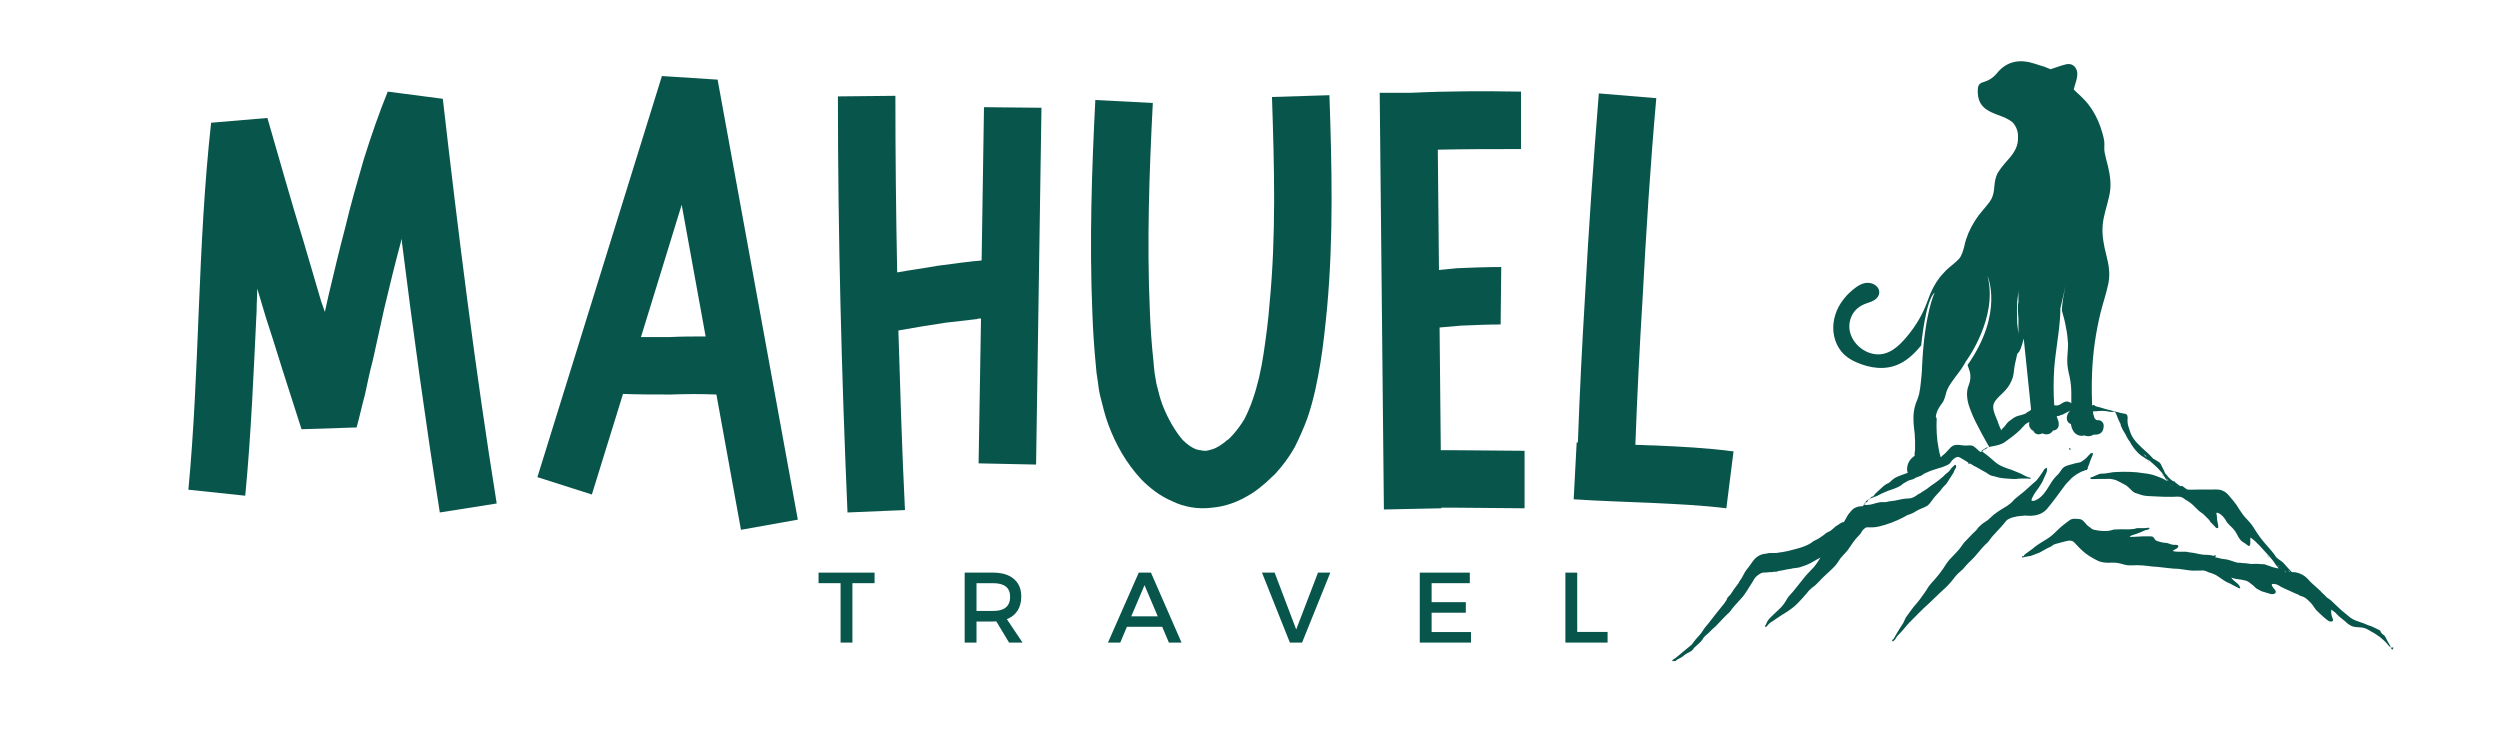
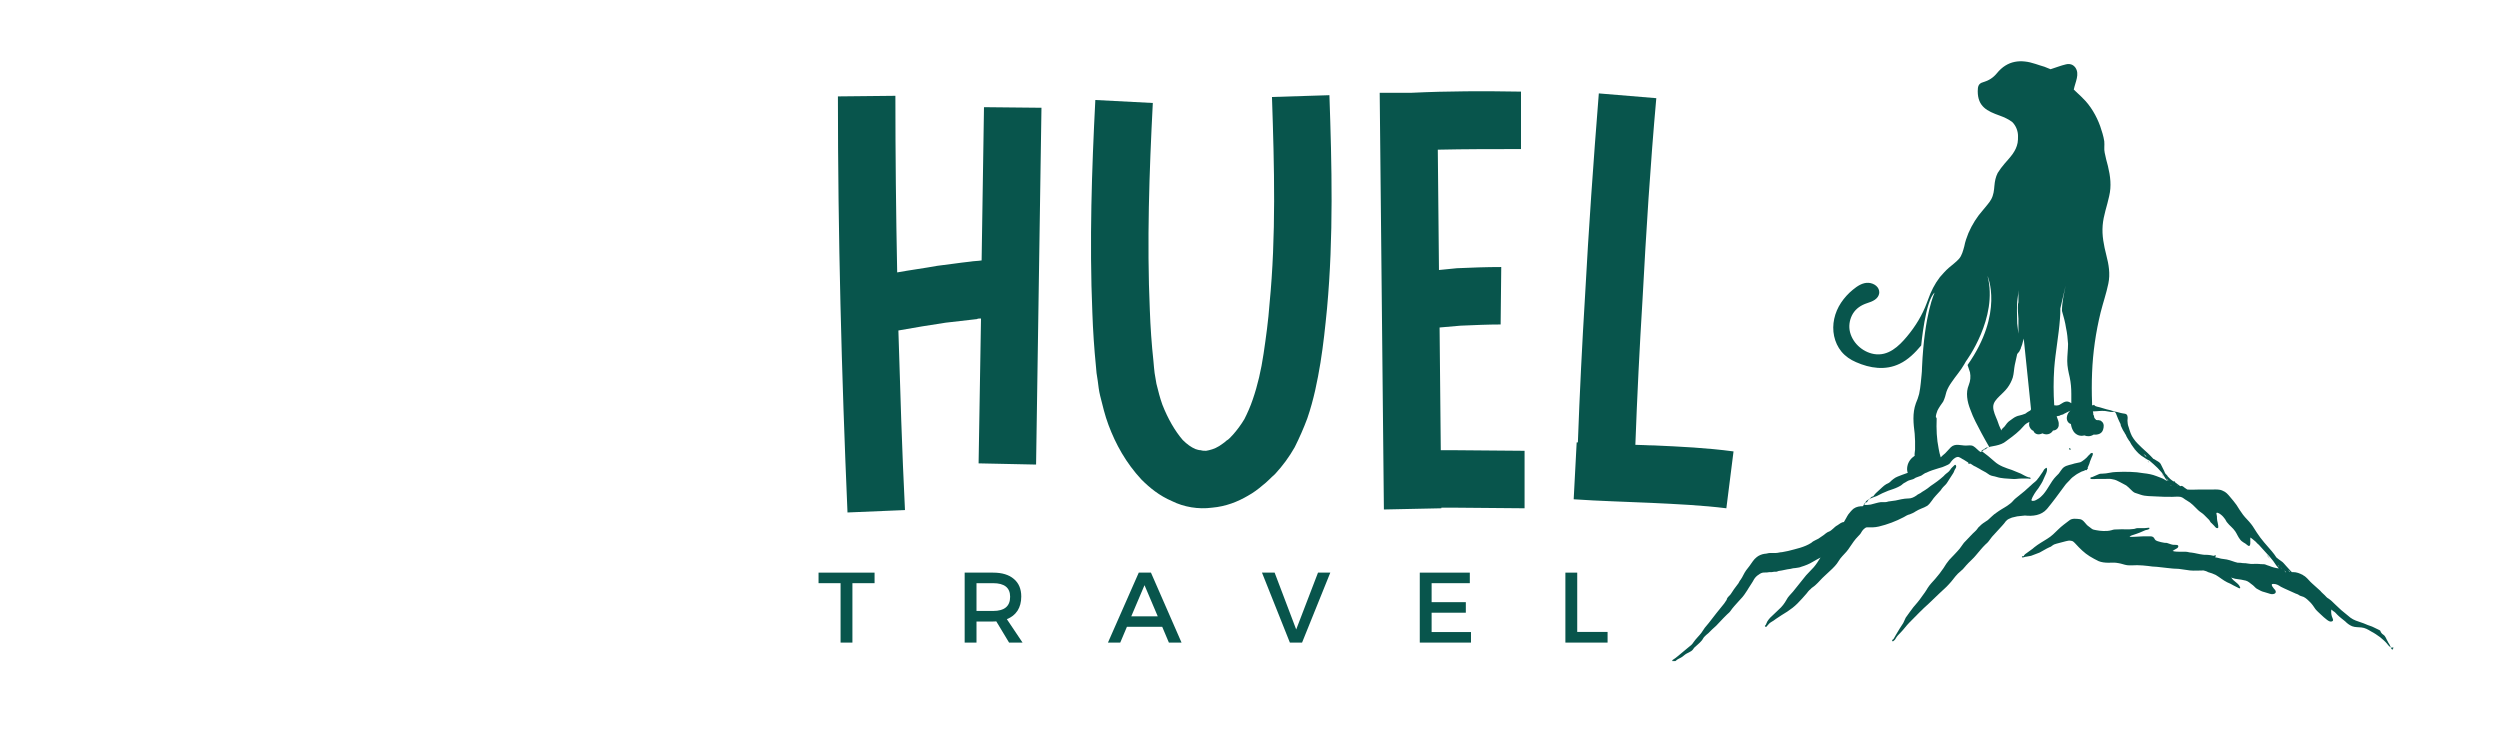
<svg xmlns="http://www.w3.org/2000/svg" width="500" zoomAndPan="magnify" viewBox="180 140 10 100" height="150" preserveAspectRatio="xMidYMid meet" version="1.0">
  <defs>
    <g />
    <clipPath id="911c385698">
      <path d="M 241.215 148 L 337.492 148 L 337.492 228.332 L 241.215 228.332 Z M 241.215 148 " clip-rule="nonzero" />
    </clipPath>
  </defs>
  <g fill="#08554c" fill-opacity="1">
    <g transform="translate(40.178, 208.169)">
      <g>
-         <path d="M 44.383 -1.039 C 41.508 -18.918 39.273 -36.957 37.195 -54.996 L 29.852 -55.953 C 28.656 -53 27.617 -49.969 26.66 -46.934 C 25.781 -43.902 24.906 -40.867 24.188 -37.836 C 23.387 -34.801 22.668 -31.77 21.949 -28.734 L 21.473 -26.582 L 20.992 -27.938 L 18.598 -36.078 C 16.922 -41.508 15.406 -46.934 13.809 -52.441 L 6.305 -51.805 C 4.469 -35.203 4.789 -18.84 3.273 -2.875 L 10.855 -2.074 C 11.652 -10.375 11.973 -18.598 12.371 -26.742 C 12.371 -27.777 12.453 -28.734 12.453 -29.695 L 13.648 -25.703 L 14.527 -22.988 L 15.805 -18.918 L 16.441 -16.922 L 17.082 -14.926 L 18.359 -10.938 L 25.703 -11.176 C 26.102 -12.613 26.422 -14.129 26.82 -15.566 C 27.141 -17.082 27.457 -18.598 27.859 -20.113 L 29.375 -26.98 C 30.094 -30.012 30.812 -32.965 31.609 -35.918 C 31.609 -36.078 31.688 -36.238 31.688 -36.32 C 33.207 -24.188 34.883 -11.973 36.797 0.16 Z M 44.383 -1.039 " />
-       </g>
+         </g>
    </g>
  </g>
  <g fill="#08554c" fill-opacity="1">
    <g transform="translate(87.991, 208.169)">
      <g>
-         <path d="M 36.719 1.117 L 26.023 -57.551 L 18.598 -58.031 L 1.996 -4.551 L 9.258 -2.234 L 13.41 -15.645 C 15.566 -15.566 17.719 -15.566 19.797 -15.566 C 21.871 -15.645 23.945 -15.645 25.863 -15.566 L 29.137 2.473 Z M 19.637 -23.227 C 18.359 -23.227 17.082 -23.227 15.805 -23.227 L 21.234 -40.867 L 24.426 -23.309 C 22.828 -23.309 21.234 -23.309 19.637 -23.227 Z M 19.637 -23.227 " />
-       </g>
+         </g>
    </g>
  </g>
  <g fill="#08554c" fill-opacity="1">
    <g transform="translate(126.864, 208.169)">
      <g>
        <path d="M 22.668 -53.879 L 22.352 -33.445 C 21.871 -33.367 21.312 -33.367 20.832 -33.285 C 19.316 -33.125 17.879 -32.887 16.441 -32.727 C 14.688 -32.406 12.852 -32.168 11.094 -31.848 C 10.938 -39.672 10.855 -47.574 10.855 -55.395 L 3.191 -55.316 C 3.191 -36.879 3.672 -18.359 4.469 0.16 L 12.133 -0.16 C 11.734 -8.141 11.496 -16.125 11.254 -24.105 C 13.41 -24.504 15.484 -24.824 17.562 -25.145 C 18.996 -25.305 20.355 -25.465 21.711 -25.621 C 21.871 -25.703 22.031 -25.703 22.27 -25.703 L 21.949 -6.387 L 29.613 -6.227 L 30.332 -53.801 Z M 22.668 -53.879 " />
      </g>
    </g>
  </g>
  <g fill="#08554c" fill-opacity="1">
    <g transform="translate(160.628, 208.169)">
      <g>
        <path d="M 34.961 -55.477 L 27.301 -55.238 C 27.617 -45.898 27.859 -36.719 26.98 -27.699 C 26.82 -25.465 26.5 -23.148 26.18 -20.992 C 25.863 -18.84 25.383 -16.762 24.746 -14.926 C 24.426 -13.969 24.027 -13.09 23.629 -12.293 C 23.148 -11.496 22.668 -10.855 22.109 -10.219 C 21.793 -9.898 21.551 -9.578 21.234 -9.418 C 20.914 -9.102 20.594 -8.941 20.273 -8.699 C 19.637 -8.301 18.996 -8.141 18.52 -8.062 C 18.277 -8.062 18.039 -8.062 17.801 -8.141 C 17.562 -8.141 17.32 -8.223 17.082 -8.301 C 16.523 -8.539 15.965 -8.941 15.406 -9.5 C 14.367 -10.695 13.41 -12.371 12.691 -14.207 C 12.371 -15.086 12.133 -16.043 11.895 -17.004 C 11.812 -17.48 11.734 -17.961 11.652 -18.438 L 11.574 -19.156 L 11.496 -20.035 C 11.254 -22.27 11.094 -24.586 11.016 -26.82 C 10.617 -35.918 10.938 -45.18 11.414 -54.438 L 3.75 -54.836 C 3.273 -45.5 2.953 -36 3.352 -26.5 C 3.434 -24.105 3.594 -21.711 3.832 -19.316 L 3.91 -18.438 L 4.07 -17.402 C 4.152 -16.762 4.23 -16.043 4.391 -15.406 C 4.711 -14.129 5.027 -12.77 5.508 -11.496 C 6.465 -8.941 7.824 -6.465 9.898 -4.23 C 11.016 -3.113 12.293 -2.074 13.969 -1.355 C 15.566 -0.559 17.48 -0.238 19.316 -0.48 C 21.152 -0.637 22.75 -1.277 24.105 -2.074 C 24.824 -2.473 25.465 -2.953 26.023 -3.434 C 26.66 -3.91 27.141 -4.469 27.699 -4.949 C 28.734 -6.066 29.613 -7.266 30.332 -8.539 C 30.973 -9.816 31.531 -11.094 32.008 -12.371 C 32.887 -14.926 33.367 -17.402 33.766 -19.797 C 34.164 -22.27 34.402 -24.586 34.645 -27.059 C 35.52 -36.637 35.281 -46.137 34.961 -55.477 Z M 34.961 -55.477 " />
      </g>
    </g>
  </g>
  <g fill="#08554c" fill-opacity="1">
    <g transform="translate(199.102, 208.169)">
      <g>
        <path d="M 13.25 -8.141 C 12.613 -8.141 11.973 -8.141 11.336 -8.141 L 11.176 -24.504 C 12.055 -24.586 13.012 -24.664 13.969 -24.746 C 15.805 -24.824 17.641 -24.906 19.316 -24.906 L 19.398 -32.566 C 17.32 -32.566 15.406 -32.488 13.488 -32.406 C 12.691 -32.328 11.895 -32.246 11.094 -32.168 L 10.938 -48.211 C 14.605 -48.293 18.277 -48.293 22.031 -48.293 L 22.031 -55.953 C 17.16 -56.035 12.371 -56.035 7.422 -55.797 L 3.191 -55.797 L 3.75 -0.238 L 11.414 -0.398 L 11.414 -0.48 C 11.973 -0.48 12.613 -0.48 13.172 -0.48 L 22.508 -0.398 L 22.508 -8.062 Z M 13.25 -8.141 " />
      </g>
    </g>
  </g>
  <g fill="#08554c" fill-opacity="1">
    <g transform="translate(224.885, 208.169)">
      <g>
        <path d="M 13.969 -8.781 C 13.09 -8.781 12.293 -8.859 11.496 -8.859 C 11.734 -15.324 12.055 -21.793 12.453 -28.258 C 12.93 -37.195 13.488 -46.137 14.289 -55.078 L 6.625 -55.715 C 5.906 -46.695 5.27 -37.676 4.789 -28.734 C 4.391 -22.191 4.07 -15.727 3.832 -9.18 C 3.75 -9.18 3.75 -9.18 3.672 -9.18 L 3.273 -1.598 C 6.785 -1.355 10.219 -1.277 13.648 -1.117 C 17.004 -0.957 20.434 -0.797 23.629 -0.398 L 24.586 -7.98 C 20.992 -8.461 17.48 -8.621 13.969 -8.781 Z M 13.969 -8.781 " />
      </g>
    </g>
  </g>
  <g fill="#08554c" fill-opacity="1">
    <g transform="translate(127.348, 225.679)">
      <g>
        <path d="M 7.594 -7.922 L 4.641 -7.922 L 4.641 0 L 3.062 0 L 3.062 -7.922 L 0.125 -7.922 L 0.125 -9.328 L 7.594 -9.328 Z M 7.594 -7.922 " />
      </g>
    </g>
  </g>
  <g fill="#08554c" fill-opacity="1">
    <g transform="translate(145.736, 225.679)">
      <g>
        <path d="M 7.141 0 L 5.438 -2.828 C 5.344 -2.816 5.203 -2.812 5.016 -2.812 L 2.797 -2.812 L 2.797 0 L 1.219 0 L 1.219 -9.328 L 5.016 -9.328 C 6.203 -9.328 7.125 -9.047 7.781 -8.484 C 8.438 -7.93 8.766 -7.148 8.766 -6.141 C 8.766 -5.398 8.598 -4.77 8.266 -4.25 C 7.93 -3.738 7.457 -3.363 6.844 -3.125 L 8.938 0 Z M 2.797 -4.219 L 5.016 -4.219 C 6.523 -4.219 7.281 -4.848 7.281 -6.109 C 7.281 -7.316 6.523 -7.922 5.016 -7.922 L 2.797 -7.922 Z M 2.797 -4.219 " />
      </g>
    </g>
  </g>
  <g fill="#08554c" fill-opacity="1">
    <g transform="translate(166.044, 225.679)">
      <g>
        <path d="M 7.25 -2.109 L 2.547 -2.109 L 1.656 0 L 0.016 0 L 4.125 -9.328 L 5.75 -9.328 L 9.828 0 L 8.141 0 Z M 6.656 -3.5 L 4.891 -7.656 L 3.125 -3.5 Z M 6.656 -3.5 " />
      </g>
    </g>
  </g>
  <g fill="#08554c" fill-opacity="1">
    <g transform="translate(186.551, 225.679)">
      <g>
        <path d="M 5.391 0 L 3.766 0 L 0.047 -9.328 L 1.734 -9.328 L 4.609 -1.75 L 7.516 -9.328 L 9.156 -9.328 Z M 5.391 0 " />
      </g>
    </g>
  </g>
  <g fill="#08554c" fill-opacity="1">
    <g transform="translate(206.418, 225.679)">
      <g>
        <path d="M 7.891 -7.922 L 2.797 -7.922 L 2.797 -5.391 L 7.359 -5.391 L 7.359 -3.984 L 2.797 -3.984 L 2.797 -1.406 L 8.047 -1.406 L 8.047 0 L 1.219 0 L 1.219 -9.328 L 7.891 -9.328 Z M 7.891 -7.922 " />
      </g>
    </g>
  </g>
  <g fill="#08554c" fill-opacity="1">
    <g transform="translate(225.833, 225.679)">
      <g>
        <path d="M 2.797 -1.422 L 6.844 -1.422 L 6.844 0 L 1.219 0 L 1.219 -9.328 L 2.797 -9.328 Z M 2.797 -1.422 " />
      </g>
    </g>
  </g>
  <path fill="#08554c" d="M 291.254 207.871 C 292.066 206.895 292.773 205.918 293.531 204.887 C 293.75 204.562 294.02 204.293 294.293 204.02 C 294.508 203.75 294.781 203.531 295.105 203.316 C 295.324 203.152 295.594 203.043 295.867 202.883 C 295.973 202.828 296.082 202.828 296.191 202.773 C 296.246 202.719 296.355 202.719 296.406 202.664 C 296.461 202.719 296.516 202.719 296.57 202.664 C 296.57 202.609 296.625 202.609 296.625 202.555 C 296.734 202.555 296.734 202.445 296.68 202.395 C 296.734 202.285 296.734 202.23 296.789 202.121 C 296.895 201.906 296.949 201.742 297.004 201.523 C 297.059 201.363 297.168 201.145 297.223 200.98 C 297.277 200.82 297.383 200.711 297.383 200.492 C 297.383 200.441 297.332 200.387 297.277 200.387 C 297.168 200.387 297.004 200.492 296.949 200.602 C 296.734 200.766 296.625 200.98 296.406 201.145 C 296.191 201.309 295.973 201.523 295.703 201.633 C 295.43 201.688 295.215 201.742 294.941 201.797 C 294.508 201.957 293.914 202.012 293.531 202.285 C 293.371 202.395 293.207 202.609 293.098 202.773 C 292.992 202.883 292.938 203.043 292.828 203.152 C 292.719 203.262 292.609 203.371 292.504 203.477 C 291.688 204.293 291.309 205.484 290.441 206.246 C 290.277 206.406 290.008 206.57 289.789 206.68 C 289.68 206.734 289.574 206.785 289.41 206.785 C 289.41 206.785 289.355 206.785 289.301 206.785 C 289.137 206.734 289.191 206.625 289.246 206.516 C 289.301 206.297 289.465 206.082 289.574 205.863 C 289.734 205.594 289.898 205.375 290.113 205.105 C 290.387 204.672 290.656 204.293 290.82 203.859 C 290.984 203.422 291.363 202.883 291.254 202.445 C 291.254 202.395 291.199 202.34 291.145 202.395 C 291.039 202.445 290.984 202.5 290.875 202.609 C 290.766 202.828 290.656 202.988 290.496 203.207 C 290.332 203.422 290.223 203.641 290.062 203.805 C 289.898 204.074 289.68 204.238 289.41 204.453 C 289.031 204.781 288.648 205.16 288.27 205.484 C 287.891 205.809 287.512 206.082 287.133 206.406 C 286.914 206.57 286.75 206.785 286.59 206.949 C 286.371 207.168 286.102 207.328 285.883 207.492 C 285.449 207.762 284.961 208.035 284.527 208.359 C 284.094 208.633 283.77 209.012 283.387 209.336 C 283.172 209.5 282.953 209.609 282.738 209.77 C 282.574 209.879 282.41 210.043 282.25 210.203 C 282.086 210.312 282.031 210.477 281.922 210.586 C 281.762 210.801 281.598 210.91 281.383 211.125 C 281 211.562 280.566 211.941 280.188 212.375 C 280.023 212.59 279.918 212.754 279.754 212.973 C 279.59 213.242 279.375 213.406 279.211 213.621 C 278.887 213.949 278.559 214.328 278.234 214.652 C 277.965 214.977 277.691 215.359 277.477 215.738 C 277.148 216.227 276.77 216.715 276.391 217.148 C 276.012 217.582 275.629 217.961 275.359 218.395 C 275.25 218.559 275.141 218.777 274.98 218.992 C 274.816 219.211 274.707 219.371 274.547 219.59 C 274.219 220.078 273.84 220.512 273.461 220.945 C 273.297 221.164 273.137 221.379 272.973 221.598 C 272.809 221.867 272.594 222.086 272.43 222.355 C 272.32 222.574 272.215 222.844 272.105 223.062 C 271.941 223.332 271.777 223.551 271.617 223.82 C 271.453 224.094 271.289 224.363 271.129 224.633 C 271.074 224.742 270.965 224.906 270.91 225.016 C 270.855 225.121 270.801 225.23 270.695 225.285 C 270.641 225.285 270.641 225.34 270.641 225.34 C 270.586 225.395 270.641 225.559 270.75 225.504 C 270.91 225.395 271.02 225.285 271.129 225.07 C 271.289 224.797 271.508 224.582 271.727 224.363 C 272.16 223.93 272.484 223.441 272.918 223.008 C 273.785 222.141 274.602 221.27 275.523 220.457 C 275.957 220.023 276.445 219.59 276.879 219.156 C 277.312 218.723 277.801 218.344 278.18 217.906 C 278.613 217.473 278.941 216.93 279.375 216.496 C 279.535 216.336 279.754 216.172 279.918 216.008 C 280.133 215.848 280.297 215.574 280.512 215.359 C 280.945 214.871 281.434 214.488 281.816 214.004 C 282.195 213.566 282.574 213.078 283.008 212.645 C 283.172 212.484 283.336 212.375 283.496 212.156 C 283.715 211.887 283.875 211.613 284.094 211.398 C 284.473 210.965 284.906 210.531 285.285 210.098 C 285.449 209.934 285.613 209.715 285.773 209.5 C 285.992 209.227 286.316 209.121 286.59 209.012 C 286.805 208.957 287.078 208.902 287.293 208.848 C 287.621 208.793 287.945 208.793 288.324 208.738 C 289.355 208.848 290.496 208.738 291.254 207.871 Z M 291.254 207.871 " fill-opacity="1" fill-rule="nonzero" />
  <g clip-path="url(#911c385698)">
    <path fill="#08554c" d="M 337.258 226.586 C 337.094 226.426 337.094 226.207 336.984 226.047 C 336.934 225.883 336.77 225.719 336.715 225.559 C 336.496 225.23 336.445 224.852 336.117 224.633 C 335.957 224.527 335.902 224.473 335.793 224.309 C 335.738 224.254 335.738 224.199 335.738 224.148 C 335.684 224.039 335.52 223.984 335.414 223.93 C 335.031 223.766 334.707 223.551 334.328 223.441 C 333.949 223.332 333.57 223.117 333.188 223.008 C 332.699 222.844 332.156 222.684 331.723 222.355 C 331.398 222.086 331.129 221.867 330.801 221.598 C 330.367 221.27 330.043 220.891 329.664 220.566 C 329.391 220.293 329.121 220.023 328.793 219.805 C 328.578 219.699 328.469 219.535 328.305 219.371 C 328.09 219.156 327.871 218.992 327.711 218.777 C 327.328 218.449 327.004 218.125 326.625 217.801 C 326.301 217.527 326.082 217.203 325.758 216.93 C 325.648 216.824 325.539 216.77 325.43 216.715 C 325.43 216.715 325.43 216.66 325.375 216.66 C 324.941 216.441 324.562 216.281 324.074 216.281 C 324.02 216.281 323.965 216.281 323.914 216.281 C 323.859 216.227 323.805 216.172 323.75 216.117 C 323.531 215.902 323.371 215.684 323.152 215.465 C 322.938 215.25 322.773 214.977 322.5 214.816 C 322.285 214.652 322.012 214.488 321.852 214.328 C 321.688 214.055 321.473 213.785 321.254 213.516 C 320.547 212.699 319.844 211.941 319.246 211.02 C 318.977 210.637 318.758 210.203 318.488 209.879 C 318.16 209.445 317.727 209.066 317.402 208.633 C 317.078 208.199 316.805 207.762 316.535 207.328 C 316.262 206.949 315.992 206.625 315.668 206.246 C 315.395 205.918 315.125 205.594 314.691 205.43 C 314.254 205.215 313.766 205.27 313.332 205.27 L 311.598 205.27 C 311.055 205.27 310.512 205.32 309.969 205.27 C 309.863 205.215 309.754 205.105 309.645 205.051 C 309.48 204.941 309.375 204.781 309.156 204.781 C 309.102 204.781 309.102 204.832 309.047 204.832 C 308.832 204.672 308.613 204.508 308.398 204.344 C 308.398 204.344 308.344 204.344 308.344 204.293 C 308.344 204.238 308.344 204.184 308.234 204.184 C 308.18 204.184 308.18 204.184 308.125 204.184 C 307.965 204.074 307.801 203.965 307.691 203.859 C 307.691 203.859 307.637 203.805 307.637 203.805 C 307.527 203.695 307.477 203.641 307.367 203.531 C 307.312 203.371 307.148 203.262 307.039 203.152 C 307.039 203.152 307.039 203.152 307.039 203.098 C 307.039 203.098 306.988 203.043 306.988 203.043 C 306.934 202.934 306.934 202.883 306.879 202.773 C 306.77 202.5 306.605 202.285 306.5 202.012 C 306.336 201.578 305.902 201.469 305.523 201.199 C 305.523 201.199 305.523 201.199 305.469 201.199 C 304.98 200.656 304.438 200.168 303.895 199.68 C 303.516 199.301 303.137 198.977 302.809 198.488 C 302.484 198.055 302.32 197.512 302.16 196.969 C 302.051 196.695 301.996 196.371 301.996 196.102 C 301.996 195.883 302.051 195.719 301.996 195.504 C 301.941 195.07 301.453 195.176 301.129 195.07 C 300.801 194.961 300.477 194.906 300.207 194.852 C 299.879 194.742 299.555 194.637 299.23 194.582 C 298.902 194.473 298.633 194.418 298.309 194.309 C 298.145 194.254 297.656 194.199 297.602 194.039 C 297.547 193.93 297.438 193.984 297.438 194.039 L 297.277 194.039 C 297.277 193.93 297.277 193.875 297.277 193.766 C 297.223 192.41 297.223 191.055 297.277 189.699 C 297.383 186.984 297.766 184.328 298.414 181.668 C 298.742 180.367 299.176 179.121 299.445 177.816 C 299.719 176.516 299.5 175.27 299.176 174.02 C 298.848 172.719 298.578 171.418 298.688 170.059 C 298.793 168.703 299.281 167.457 299.555 166.156 C 299.879 164.797 299.719 163.496 299.391 162.141 C 299.23 161.543 299.066 160.945 298.957 160.352 C 298.848 159.863 298.957 159.375 298.902 158.832 C 298.793 158.125 298.578 157.477 298.359 156.824 C 297.871 155.469 297.059 154.059 296.027 153.082 C 295.973 153.027 295.867 152.918 295.812 152.863 C 295.484 152.539 295.16 152.266 294.836 151.941 C 295.051 150.91 295.648 149.879 295.051 149.012 C 294.727 148.578 294.293 148.469 293.805 148.578 C 293.098 148.742 292.449 149.012 291.742 149.23 C 291.473 149.121 291.199 149.012 290.93 148.902 C 290.496 148.793 290.113 148.633 289.734 148.523 C 287.781 147.871 285.992 148.035 284.582 149.77 C 284.094 150.367 283.496 150.746 282.738 150.965 C 282.141 151.129 282.031 151.508 282.031 152.16 C 282.031 154.219 283.281 154.816 284.961 155.414 C 285.559 155.629 286.156 155.902 286.645 156.281 C 287.133 156.77 287.402 157.477 287.402 158.125 C 287.402 158.449 287.402 158.777 287.348 159.047 C 287.133 160.188 286.371 160.945 285.613 161.816 C 285.285 162.195 284.961 162.629 284.691 163.062 C 284.418 163.605 284.309 164.148 284.258 164.742 C 284.203 165.395 284.148 165.992 283.82 166.59 C 283.551 167.078 283.117 167.512 282.738 168 C 281.922 168.922 281.273 169.953 280.785 171.09 C 280.566 171.633 280.352 172.23 280.242 172.828 C 280.078 173.426 279.918 174.074 279.535 174.508 C 279.156 174.941 278.613 175.324 278.18 175.703 C 277.746 176.082 277.367 176.516 276.988 176.949 C 276.281 177.871 275.793 178.848 275.414 179.934 C 275.359 180.098 275.305 180.203 275.25 180.367 C 274.652 181.996 273.73 183.516 272.594 184.871 C 271.508 186.172 270.098 187.527 268.199 187.203 C 266.625 186.934 265.215 185.629 264.945 184.004 C 264.836 183.242 264.996 182.484 265.379 181.832 C 265.812 181.129 266.461 180.691 267.277 180.422 C 267.98 180.203 268.797 179.879 268.902 179.066 C 268.957 178.254 268.199 177.766 267.492 177.711 C 266.68 177.656 265.973 178.145 265.379 178.633 C 264.781 179.121 264.238 179.715 263.805 180.367 C 262.938 181.668 262.555 183.297 262.883 184.816 C 263.043 185.574 263.371 186.281 263.859 186.879 C 264.402 187.527 265.051 187.961 265.812 188.289 C 267.656 189.102 269.719 189.426 271.617 188.504 C 272.754 187.961 273.676 187.039 274.492 186.062 C 274.492 186.062 275.035 180.098 276.281 179.012 C 276.281 179.066 274.926 181.723 274.602 188.992 C 274.602 189.699 274.492 190.348 274.438 191.055 C 274.383 191.543 274.328 192.031 274.219 192.52 C 274.113 192.953 273.949 193.387 273.785 193.766 C 273.297 195.125 273.461 196.48 273.625 197.836 C 273.625 198.16 273.676 198.488 273.676 198.812 C 273.676 199.191 273.676 199.57 273.676 199.953 C 273.676 200.168 273.57 200.492 273.625 200.766 C 273.137 201.09 272.754 201.578 272.648 202.176 C 272.594 202.445 272.594 202.773 272.699 203.043 C 272.43 203.152 272.215 203.207 271.941 203.316 C 271.562 203.477 271.129 203.586 270.801 203.859 C 270.641 203.965 270.477 204.129 270.367 204.238 C 270.207 204.398 270.043 204.453 269.824 204.562 C 269.445 204.781 269.121 205.16 268.797 205.43 C 268.633 205.594 268.414 205.758 268.254 205.973 C 268.199 206.027 268.145 206.137 268.09 206.191 C 267.926 206.191 267.871 206.246 267.766 206.352 C 267.656 206.516 267.492 206.57 267.332 206.68 C 267.168 206.785 267.059 206.949 266.949 207.113 C 266.898 207.223 266.789 207.328 266.734 207.492 C 266.301 207.492 265.867 207.547 265.484 207.816 C 265.215 208.035 264.996 208.305 264.781 208.578 C 264.562 208.902 264.402 209.281 264.184 209.609 C 263.859 209.609 263.586 209.879 263.316 210.043 C 262.883 210.258 262.609 210.746 262.121 210.91 C 261.961 210.965 261.852 211.074 261.688 211.18 C 261.527 211.344 261.309 211.453 261.094 211.613 C 260.875 211.777 260.711 211.887 260.441 211.996 C 260.223 212.102 260.008 212.211 259.844 212.375 C 258.922 212.973 257.781 213.188 256.754 213.461 C 256.48 213.516 256.211 213.566 255.938 213.621 C 255.668 213.621 255.395 213.73 255.125 213.73 C 254.852 213.73 254.582 213.73 254.363 213.73 C 254.094 213.73 253.875 213.84 253.605 213.84 C 253.227 213.895 252.848 214.055 252.574 214.273 C 252.141 214.598 251.926 215.031 251.598 215.465 C 251.273 215.848 251 216.227 250.785 216.66 C 250.676 216.879 250.566 217.094 250.406 217.312 C 250.242 217.473 250.188 217.746 250.023 217.906 C 249.863 218.125 249.699 218.344 249.535 218.559 C 249.375 218.777 249.266 218.992 249.102 219.211 C 248.996 219.371 248.777 219.535 248.668 219.699 C 248.613 219.805 248.559 219.859 248.559 219.969 C 248.453 220.133 248.344 220.293 248.234 220.457 C 247.531 221.324 246.824 222.195 246.172 223.062 C 246.012 223.277 245.793 223.496 245.633 223.711 C 245.469 223.93 245.359 224.148 245.195 224.363 C 244.871 224.797 244.438 225.176 244.113 225.664 C 243.949 225.938 243.73 226.098 243.516 226.262 C 243.297 226.426 243.082 226.641 242.863 226.805 C 242.375 227.184 241.887 227.672 241.344 228 C 241.238 228.051 241.344 228.215 241.453 228.16 C 241.453 228.16 241.508 228.105 241.508 228.105 C 241.727 228.27 241.832 228 242.051 227.891 C 242.215 227.781 242.43 227.727 242.648 227.562 C 242.863 227.402 243.027 227.238 243.242 227.129 C 243.461 227.023 243.68 226.914 243.84 226.805 C 244.004 226.695 244.113 226.535 244.219 226.371 C 244.547 226.047 244.926 225.773 245.195 225.449 C 245.359 225.285 245.414 225.07 245.578 224.906 C 245.738 224.742 245.902 224.582 246.121 224.418 C 246.281 224.254 246.445 224.094 246.609 223.93 C 246.77 223.766 246.988 223.605 247.148 223.441 C 247.477 223.117 247.801 222.734 248.125 222.41 C 248.289 222.246 248.453 222.086 248.613 221.922 C 248.777 221.758 248.887 221.707 249.047 221.488 C 249.375 221 249.754 220.621 250.133 220.188 C 250.512 219.805 250.84 219.426 251.109 218.992 C 251.383 218.613 251.598 218.18 251.871 217.801 C 251.977 217.637 252.086 217.473 252.195 217.258 C 252.359 216.984 252.574 216.77 252.848 216.605 C 253.062 216.441 253.281 216.336 253.551 216.336 C 253.824 216.336 254.039 216.336 254.258 216.281 C 254.363 216.281 254.473 216.281 254.582 216.281 C 254.691 216.281 254.801 216.227 254.906 216.227 C 255.016 216.227 255.07 216.227 255.18 216.227 C 255.289 216.227 255.449 216.117 255.559 216.117 C 256.047 216.062 256.535 215.902 257.078 215.848 C 257.293 215.793 257.512 215.738 257.727 215.738 C 258 215.684 258.27 215.684 258.488 215.574 C 259.031 215.414 259.574 215.195 260.008 214.926 C 260.387 214.707 260.766 214.492 261.094 214.328 C 261.094 214.328 261.039 214.383 261.039 214.383 C 260.766 214.816 260.496 215.25 260.168 215.629 C 259.844 216.008 259.465 216.336 259.141 216.715 C 258.543 217.418 258 218.18 257.402 218.883 C 257.078 219.266 256.754 219.535 256.535 219.969 C 256.266 220.457 255.938 220.891 255.504 221.27 C 255.125 221.652 254.746 221.977 254.363 222.355 C 254.203 222.52 254.094 222.684 253.984 222.844 C 253.93 222.898 253.77 223.387 253.715 223.387 C 253.605 223.387 253.66 223.551 253.715 223.551 C 253.77 223.605 253.824 223.605 253.875 223.551 C 253.93 223.441 254.094 223.332 254.148 223.223 C 254.258 223.117 254.363 223.008 254.473 222.953 C 254.691 222.844 254.906 222.684 255.125 222.52 C 255.613 222.195 256.102 221.867 256.645 221.543 C 257.133 221.219 257.566 220.891 258 220.457 C 258.434 220.023 258.812 219.59 259.191 219.156 C 259.355 218.938 259.52 218.723 259.734 218.559 C 259.898 218.344 260.168 218.234 260.387 218.016 C 260.82 217.637 261.199 217.148 261.633 216.77 C 262.07 216.336 262.555 215.953 262.992 215.465 C 263.371 215.086 263.586 214.543 263.969 214.164 C 264.348 213.785 264.727 213.352 264.996 212.918 C 265.324 212.43 265.648 211.941 266.082 211.508 C 266.246 211.344 266.41 211.18 266.516 210.965 C 266.625 210.746 266.949 210.367 267.223 210.312 C 267.332 210.312 267.492 210.312 267.602 210.312 C 267.766 210.312 267.926 210.312 268.035 210.312 C 268.309 210.312 268.578 210.258 268.848 210.203 C 269.988 209.934 271.129 209.5 272.16 208.957 C 272.43 208.793 272.699 208.633 272.973 208.578 C 273.242 208.469 273.516 208.359 273.73 208.199 C 274.004 208.035 274.219 207.926 274.492 207.816 C 274.762 207.711 275.035 207.602 275.305 207.438 C 275.793 207.059 276.012 206.516 276.445 206.082 C 276.66 205.863 276.879 205.594 277.094 205.375 C 277.203 205.215 277.312 205.051 277.422 204.941 C 277.531 204.832 277.637 204.727 277.746 204.617 C 277.965 204.398 278.07 204.129 278.234 203.91 C 278.398 203.641 278.559 203.422 278.723 203.152 C 278.887 202.934 278.887 202.719 279.047 202.5 C 279.156 202.34 279.211 202.176 279.102 202.012 C 279.047 201.957 278.992 201.957 278.941 202.012 C 278.723 202.23 278.504 202.395 278.344 202.664 C 278.18 202.934 277.855 203.098 277.637 203.316 C 277.477 203.531 277.203 203.695 277.043 203.859 C 276.77 204.074 276.5 204.293 276.172 204.508 C 275.902 204.672 275.629 204.887 275.359 205.105 C 275.141 205.27 274.871 205.43 274.602 205.594 C 274.383 205.809 274.059 205.863 273.84 206.082 C 273.516 206.297 273.188 206.461 272.809 206.461 C 272.754 206.461 272.754 206.461 272.754 206.461 C 272.43 206.461 272.16 206.516 271.832 206.57 C 271.562 206.625 271.344 206.68 271.074 206.734 C 270.801 206.785 270.586 206.785 270.312 206.84 C 270.098 206.84 269.934 206.949 269.719 206.949 C 269.5 206.949 269.285 206.949 269.121 206.949 C 268.688 207.004 268.199 207.168 267.766 207.273 C 267.492 207.328 267.223 207.328 266.898 207.328 C 266.898 207.273 266.949 207.273 266.949 207.223 C 267.004 207.113 267.059 207.059 267.113 206.949 C 267.168 207.004 267.223 207.004 267.277 206.949 C 267.387 206.68 267.547 206.516 267.871 206.406 C 268.09 206.297 268.309 206.246 268.578 206.137 C 269.066 205.863 269.555 205.648 270.098 205.43 C 270.531 205.27 270.965 205.16 271.398 204.941 C 271.617 204.832 271.832 204.727 271.996 204.562 C 272.16 204.398 272.375 204.344 272.594 204.184 C 272.863 204.02 273.027 204.02 273.352 203.91 C 273.57 203.859 273.676 203.695 273.895 203.641 C 274.113 203.586 274.273 203.477 274.492 203.422 C 274.602 203.371 274.707 203.262 274.816 203.207 C 274.926 203.152 275.035 203.043 275.141 203.043 C 275.684 202.773 276.227 202.609 276.77 202.445 C 276.934 202.395 277.148 202.34 277.312 202.285 C 277.582 202.176 277.855 202.066 278.07 201.957 C 278.289 201.852 278.398 201.688 278.504 201.523 C 278.668 201.309 278.992 200.98 279.32 200.93 C 279.59 200.875 279.918 201.199 280.188 201.309 C 280.406 201.418 280.566 201.578 280.785 201.688 C 280.73 201.742 280.785 201.852 280.895 201.852 C 280.945 201.852 281 201.797 281 201.797 C 281.109 201.852 281.219 201.906 281.273 201.957 C 281.434 202.066 281.598 202.176 281.762 202.23 C 281.922 202.34 282.086 202.395 282.25 202.5 C 282.359 202.555 282.41 202.609 282.52 202.664 C 282.738 202.773 282.898 202.883 283.117 202.988 C 283.281 203.098 283.441 203.207 283.605 203.316 C 283.875 203.477 284.203 203.477 284.527 203.586 C 285.18 203.805 285.938 203.805 286.645 203.859 C 287.023 203.91 287.402 203.805 287.836 203.805 C 288.109 203.805 288.379 203.805 288.703 203.805 C 288.703 203.805 288.758 203.859 288.812 203.805 C 288.867 203.805 288.922 203.805 288.977 203.859 C 289.086 203.859 289.137 203.695 289.031 203.695 C 289.031 203.695 288.977 203.695 288.977 203.695 C 288.977 203.641 288.922 203.641 288.867 203.641 C 288.867 203.641 288.812 203.641 288.812 203.641 C 288.434 203.531 288.109 203.316 287.781 203.152 C 287.402 202.988 287.023 202.828 286.59 202.664 C 285.773 202.395 284.906 202.121 284.258 201.523 C 283.715 201.035 283.117 200.547 282.52 200.113 C 282.574 200.059 282.684 200.004 282.738 199.953 C 282.898 199.844 283.062 199.789 283.172 199.68 C 283.387 199.625 283.605 199.625 283.66 199.57 C 283.93 199.516 284.203 199.465 284.473 199.41 C 284.961 199.301 285.449 199.137 285.828 198.812 C 285.883 198.758 285.992 198.703 286.047 198.648 C 286.805 198.105 287.566 197.512 288.16 196.805 C 288.379 196.535 288.648 196.371 288.922 196.262 C 288.867 196.48 288.867 196.695 288.922 196.859 C 289.031 197.129 289.191 197.348 289.465 197.457 C 289.52 197.672 289.734 197.836 289.953 197.891 C 290.168 197.945 290.441 197.891 290.656 197.781 C 291.199 198.055 291.797 197.891 292.066 197.402 C 292.449 197.402 292.773 197.129 292.828 196.75 C 292.828 196.695 292.828 196.695 292.828 196.641 C 292.883 196.316 292.719 195.992 292.609 195.664 C 292.609 195.613 292.555 195.559 292.555 195.504 C 292.664 195.504 292.719 195.449 292.828 195.449 C 292.938 195.449 292.992 195.395 293.098 195.34 C 293.262 195.285 293.426 195.285 293.531 195.176 C 293.75 195.07 293.965 194.961 294.184 194.852 C 294.293 194.797 294.348 194.797 294.402 194.742 C 294.129 194.961 293.965 195.23 293.914 195.613 C 293.859 196.047 294.074 196.426 294.453 196.535 C 294.508 196.914 294.617 197.238 294.836 197.566 C 295.16 198 295.703 198.215 296.246 198.055 C 296.625 198.215 297.059 198.215 297.492 197.945 C 298.035 198 298.578 197.836 298.742 197.293 C 298.848 196.969 298.902 196.535 298.633 196.262 C 298.523 196.152 298.414 196.047 298.254 196.047 C 298.145 195.992 297.98 196.047 297.82 195.992 C 297.656 195.828 297.547 195.719 297.547 195.559 C 297.547 195.449 297.492 195.34 297.438 195.285 C 297.438 195.125 297.438 195.016 297.383 194.852 C 297.926 194.852 298.469 194.742 299.012 194.797 C 299.23 194.852 299.445 194.852 299.664 194.906 C 299.824 194.961 300.043 194.906 300.207 194.906 C 300.477 194.961 300.477 195.23 300.586 195.449 C 300.695 195.719 300.801 195.992 300.91 196.207 C 300.965 196.316 301.02 196.426 301.074 196.535 C 301.074 196.695 301.129 196.805 301.184 196.914 C 301.289 197.129 301.398 197.402 301.562 197.617 C 301.777 198 301.941 198.379 302.211 198.758 C 302.211 198.812 302.266 198.812 302.266 198.812 C 302.43 199.137 302.594 199.41 302.809 199.68 C 303.188 200.223 303.676 200.711 304.273 201.035 C 304.383 201.09 304.492 201.199 304.598 201.254 C 304.707 201.309 304.816 201.363 304.926 201.418 C 305.305 201.742 305.684 202.066 306.012 202.395 C 306.172 202.609 306.391 202.773 306.551 202.988 C 306.715 203.207 306.824 203.371 306.934 203.586 C 307.039 203.805 307.203 203.965 307.367 204.129 C 307.258 204.074 307.094 204.074 306.988 203.965 C 306.66 203.75 306.227 203.641 305.848 203.477 C 305.305 203.262 304.707 203.152 304.164 203.098 C 302.973 202.883 301.723 202.883 300.477 202.934 C 299.879 202.934 299.281 203.152 298.688 203.152 C 298.469 203.152 298.305 203.152 298.09 203.262 C 297.82 203.371 297.492 203.531 297.223 203.641 C 297.168 203.586 297.059 203.641 297.059 203.75 C 297.059 203.75 297.059 203.805 297.059 203.805 C 297.059 203.859 297.113 203.859 297.113 203.859 C 297.383 203.91 297.656 203.859 297.926 203.859 C 298.254 203.859 298.633 203.859 298.957 203.859 C 299.336 203.859 299.664 203.805 300.043 203.91 C 300.422 203.965 300.695 204.129 301.02 204.293 C 301.289 204.453 301.562 204.562 301.832 204.727 C 302.051 204.887 302.266 205.105 302.43 205.27 C 302.594 205.43 302.754 205.594 302.973 205.703 C 303.242 205.809 303.516 205.863 303.785 205.973 C 304.438 206.191 305.086 206.137 305.793 206.191 C 306.5 206.246 307.258 206.246 307.965 206.246 C 308.289 206.246 308.668 206.191 309.047 206.246 C 309.375 206.297 309.59 206.57 309.914 206.734 C 310.512 207.059 310.945 207.547 311.434 208.035 C 311.652 208.25 311.977 208.414 312.195 208.633 C 312.41 208.848 312.684 209.121 312.898 209.336 C 313.008 209.5 313.062 209.66 313.227 209.77 C 313.332 209.879 313.441 209.988 313.551 210.098 C 313.66 210.203 313.766 210.422 313.984 210.422 C 314.039 210.422 314.094 210.367 314.094 210.367 C 314.148 209.934 313.93 209.5 313.93 209.121 C 313.93 208.902 313.93 208.793 313.875 208.578 C 313.715 208.145 314.309 208.469 314.473 208.633 C 314.691 208.793 314.852 209.012 315.016 209.227 C 315.125 209.391 315.18 209.555 315.285 209.66 C 315.613 210.098 316.047 210.367 316.371 210.855 C 316.59 211.18 316.75 211.613 317.023 211.941 C 317.133 212.102 317.293 212.211 317.457 212.32 C 317.566 212.375 317.621 212.43 317.727 212.484 C 317.836 212.539 317.891 212.645 318 212.699 C 318.543 213.133 318.324 211.996 318.379 211.668 C 318.648 211.832 318.867 212.051 319.137 212.266 C 319.246 212.43 319.41 212.539 319.52 212.645 C 319.898 213.027 320.223 213.461 320.602 213.84 C 320.875 214.109 321.09 214.383 321.309 214.652 C 321.309 214.652 321.309 214.707 321.363 214.707 C 321.523 214.926 321.688 215.195 321.852 215.414 C 321.961 215.52 322.066 215.684 322.176 215.793 C 321.742 215.738 321.309 215.629 320.93 215.465 C 320.711 215.414 320.496 215.305 320.332 215.25 C 320.059 215.195 319.844 215.25 319.57 215.195 C 319.082 215.141 318.543 215.25 318.055 215.141 C 317.836 215.086 317.621 215.086 317.402 215.086 C 317.184 215.031 316.914 215.031 316.695 215.031 C 316.207 214.926 315.773 214.707 315.23 214.598 C 314.961 214.543 314.742 214.543 314.473 214.488 C 314.203 214.438 313.984 214.328 313.715 214.328 C 313.715 214.328 313.715 214.273 313.715 214.273 C 313.715 214.219 313.715 214.219 313.766 214.164 C 313.82 214.055 313.66 213.949 313.605 214.055 C 313.605 214.109 313.605 214.109 313.551 214.109 C 313.332 214.109 313.117 214.004 312.898 214.004 C 312.629 213.949 312.305 214.004 312.031 213.949 C 311.543 213.895 311 213.73 310.512 213.676 C 310.242 213.676 310.023 213.566 309.754 213.566 C 309.48 213.566 309.266 213.566 308.992 213.566 C 308.887 213.566 308.234 213.566 308.016 213.461 C 308.18 213.352 308.344 213.242 308.559 213.133 C 308.668 213.078 308.777 212.973 308.777 212.809 C 308.777 212.754 308.723 212.754 308.723 212.699 C 308.449 212.59 308.125 212.699 307.855 212.59 C 307.691 212.539 307.527 212.484 307.367 212.43 C 307.258 212.375 307.094 212.375 306.934 212.375 C 306.605 212.32 306.336 212.266 306.012 212.156 C 305.848 212.102 305.738 212.051 305.629 211.887 C 305.574 211.777 305.523 211.668 305.414 211.613 C 305.305 211.508 305.086 211.508 304.98 211.508 C 304.707 211.508 304.438 211.508 304.164 211.508 C 303.785 211.508 303.461 211.562 303.137 211.562 C 302.918 211.562 302.484 211.613 302.266 211.562 C 302.43 211.398 302.699 211.344 302.863 211.289 C 303.137 211.18 303.406 211.125 303.621 211.02 C 303.895 210.91 304.109 210.801 304.383 210.691 C 304.547 210.637 304.762 210.637 304.871 210.531 C 304.98 210.477 304.926 210.312 304.816 210.367 C 304.492 210.422 304.109 210.422 303.785 210.422 C 303.621 210.422 303.461 210.422 303.297 210.422 C 303.137 210.422 302.973 210.531 302.809 210.531 C 302.105 210.637 301.398 210.531 300.695 210.586 C 300.422 210.586 300.152 210.586 299.879 210.691 C 299.5 210.801 299.176 210.801 298.793 210.801 C 298.469 210.801 298.145 210.746 297.82 210.691 C 297.602 210.637 297.438 210.637 297.277 210.531 C 297.113 210.422 297.004 210.312 296.844 210.203 C 296.406 209.934 296.191 209.336 295.703 209.227 C 295.215 209.172 294.617 209.066 294.238 209.391 C 293.75 209.77 293.207 210.148 292.773 210.586 C 292.34 211.02 291.852 211.508 291.309 211.832 C 290.711 212.211 290.113 212.539 289.574 212.973 C 289.301 213.242 288.977 213.406 288.648 213.676 C 288.488 213.785 288.215 213.949 288.16 214.164 C 288.109 214.164 288.055 214.164 288 214.164 C 287.891 214.164 287.891 214.328 288 214.328 C 288.215 214.328 288.324 214.219 288.543 214.219 C 288.758 214.164 288.922 214.164 289.137 214.109 C 289.52 213.949 289.898 213.84 290.277 213.676 C 290.711 213.461 291.09 213.188 291.578 212.973 C 291.742 212.918 291.852 212.863 291.961 212.754 C 292.176 212.59 292.34 212.539 292.555 212.484 C 292.992 212.375 293.371 212.266 293.805 212.156 C 294.02 212.102 294.238 212.051 294.453 212.102 C 294.727 212.102 294.891 212.32 295.105 212.539 C 295.648 213.133 296.246 213.73 296.949 214.164 C 297.332 214.383 297.766 214.652 298.145 214.816 C 298.523 214.977 299.012 215.031 299.445 215.031 C 299.879 215.031 300.312 214.977 300.801 215.086 C 301.184 215.141 301.562 215.305 301.941 215.359 C 302.375 215.414 302.809 215.359 303.297 215.359 C 303.785 215.359 304.273 215.414 304.762 215.465 C 305.141 215.52 305.523 215.574 305.902 215.574 C 306.391 215.629 306.879 215.684 307.367 215.738 C 307.855 215.793 308.344 215.848 308.832 215.848 C 309.32 215.902 309.863 216.008 310.352 216.062 C 310.945 216.117 311.543 216.062 312.141 216.062 C 312.355 216.117 312.574 216.172 312.738 216.281 C 313.117 216.391 313.441 216.496 313.766 216.66 C 314.309 216.984 314.742 217.367 315.285 217.637 C 315.559 217.746 315.883 217.906 316.156 218.07 C 316.426 218.18 316.645 218.344 316.914 218.449 C 316.969 218.449 317.078 218.395 317.023 218.344 C 316.859 217.746 316.102 217.527 315.828 216.984 C 315.938 217.039 315.992 217.094 316.102 217.094 C 316.262 217.148 316.426 217.203 316.59 217.203 C 316.969 217.258 317.402 217.312 317.781 217.418 C 318.16 217.527 318.379 217.801 318.703 218.016 C 318.922 218.18 319.082 218.449 319.355 218.559 C 319.625 218.723 319.953 218.883 320.223 218.938 C 320.387 218.992 320.602 219.047 320.766 219.102 C 320.875 219.156 320.984 219.156 321.145 219.211 C 321.523 219.266 321.961 219.102 321.688 218.668 C 321.578 218.559 320.875 217.801 321.473 217.855 C 321.852 217.855 322.121 218.016 322.449 218.234 C 322.719 218.395 323.043 218.504 323.371 218.668 C 323.75 218.832 324.074 218.992 324.453 219.156 C 324.672 219.211 324.836 219.316 324.996 219.426 C 325.16 219.48 325.324 219.535 325.484 219.59 C 325.812 219.754 326.082 220.023 326.352 220.293 C 326.625 220.566 326.84 220.891 327.059 221.219 C 327.277 221.488 327.547 221.707 327.766 221.922 C 328.035 222.195 328.305 222.41 328.578 222.629 C 328.793 222.789 329.012 222.953 329.281 222.844 C 329.5 222.734 329.391 222.574 329.336 222.41 C 329.176 222.086 329.121 221.652 329.176 221.27 C 329.227 221.324 329.336 221.379 329.445 221.488 C 329.664 221.598 329.824 221.812 329.988 221.977 C 330.312 222.301 330.691 222.574 331.02 222.844 C 331.289 223.117 331.562 223.332 331.941 223.496 C 332.375 223.66 332.754 223.605 333.188 223.66 C 333.676 223.711 334.055 223.93 334.492 224.199 C 334.926 224.418 335.305 224.688 335.684 224.961 C 336.008 225.23 336.336 225.504 336.605 225.828 C 336.77 226.047 336.984 226.316 337.258 226.371 C 337.367 226.371 337.367 226.316 337.367 226.262 C 337.422 226.316 337.422 226.371 337.473 226.371 C 337.203 226.805 337.312 226.641 337.258 226.586 Z M 287.348 179.77 C 287.402 179.391 287.457 179.012 287.457 178.688 L 287.457 180.152 C 287.457 180.258 287.457 180.422 287.402 180.531 C 287.348 181.18 287.402 181.832 287.457 182.484 L 287.457 184.492 C 287.402 184.004 287.348 183.566 287.293 183.133 C 287.293 181.996 287.188 180.91 287.348 179.77 Z M 283.281 199.734 C 283.227 199.789 283.117 199.844 283.062 199.898 C 283.008 199.898 282.898 199.953 282.848 199.953 C 282.793 199.953 282.793 200.004 282.793 200.004 C 282.793 200.004 282.793 200.059 282.793 200.059 C 282.684 200.113 282.52 200.223 282.41 200.277 C 282.359 200.223 282.305 200.168 282.25 200.168 C 281.977 199.953 281.762 199.68 281.488 199.516 C 281.164 199.301 280.84 199.41 280.457 199.41 C 279.754 199.41 279.047 199.082 278.453 199.625 C 278.18 199.898 277.965 200.168 277.691 200.441 C 277.477 200.602 277.258 200.82 277.094 200.98 C 276.988 200.602 276.879 200.223 276.824 199.844 C 276.555 198.543 276.5 197.184 276.555 195.828 C 276.555 195.719 276.5 195.664 276.445 195.613 C 276.445 195.34 276.555 195.016 276.66 194.742 C 276.879 194.309 277.148 193.93 277.422 193.551 C 277.637 193.117 277.746 192.684 277.855 192.25 C 278.02 191.762 278.289 191.324 278.559 190.945 C 279.102 190.133 279.754 189.426 280.242 188.559 C 280.297 188.449 280.406 188.289 280.457 188.18 C 280.457 188.18 284.797 182.375 283.336 176.789 C 283.336 176.789 285.559 181.723 280.676 188.668 C 280.785 188.992 280.895 189.32 281 189.645 C 281.109 190.242 281.055 190.785 280.84 191.324 C 280.621 191.867 280.566 192.355 280.621 192.953 C 280.676 193.551 280.84 194.094 281.055 194.637 C 281.434 195.719 281.977 196.695 282.52 197.727 C 282.848 198.379 283.227 198.977 283.551 199.57 C 283.441 199.625 283.336 199.68 283.281 199.734 Z M 288.324 195.176 C 288.055 195.285 287.836 195.34 287.621 195.395 C 287.293 195.449 286.969 195.613 286.75 195.773 C 286.48 195.992 286.156 196.152 285.938 196.426 C 285.828 196.59 285.723 196.695 285.613 196.859 C 285.504 196.969 285.395 197.078 285.285 197.184 C 285.234 197.238 285.18 197.348 285.18 197.402 C 284.961 196.969 284.797 196.535 284.637 196.047 C 284.418 195.504 284.094 194.852 284.094 194.254 C 284.094 193.66 284.527 193.227 284.906 192.844 C 285.285 192.465 285.668 192.141 285.992 191.707 C 286.316 191.273 286.535 190.836 286.699 190.348 C 286.859 189.809 286.859 189.211 286.969 188.668 C 287.078 188.18 287.188 187.691 287.293 187.203 C 287.402 187.094 287.457 186.984 287.566 186.879 L 287.781 186.445 C 287.781 186.445 287.781 186.445 287.781 186.391 C 287.836 186.227 287.891 186.117 287.945 185.957 C 288 185.684 288.109 185.414 288.164 185.141 C 288.324 186.879 288.543 188.613 288.703 190.348 C 288.867 191.762 288.977 193.172 289.137 194.582 C 289.086 194.637 289.086 194.688 289.031 194.742 C 288.922 194.797 288.812 194.852 288.652 194.961 C 288.598 194.961 288.488 195.125 288.324 195.176 Z M 293.098 193.875 C 292.992 193.93 292.883 194.039 292.719 194.039 C 292.555 194.094 292.395 194.039 292.23 194.039 C 292.121 192.41 292.121 190.73 292.23 189.102 C 292.395 186.934 292.828 184.762 292.992 182.539 C 293.043 182.051 293.043 181.617 293.043 181.129 L 293.75 178.09 C 293.531 179.176 293.262 180.312 293.262 181.453 C 293.48 182.211 293.695 182.973 293.805 183.73 C 293.965 184.438 294.02 185.141 294.074 185.848 C 294.074 186.605 293.965 187.367 293.965 188.125 C 293.965 188.883 294.129 189.59 294.293 190.297 C 294.453 191.055 294.508 191.762 294.508 192.52 C 294.508 192.953 294.508 193.332 294.508 193.766 L 294.348 193.66 C 293.859 193.387 293.531 193.605 293.098 193.875 Z M 322.395 215.629 C 322.449 215.684 322.5 215.738 322.555 215.793 C 322.555 215.793 322.555 215.848 322.609 215.848 C 322.5 215.793 322.449 215.684 322.395 215.629 Z M 322.23 215.52 C 322.23 215.52 322.176 215.52 322.176 215.52 C 322.121 215.465 322.066 215.414 322.012 215.305 C 322.121 215.414 322.176 215.465 322.23 215.52 Z M 323.043 216.281 C 322.988 216.172 322.938 216.062 322.883 216.008 C 322.988 216.117 323.043 216.227 323.152 216.281 C 323.098 216.281 323.098 216.281 323.043 216.281 Z M 323.695 216.227 C 323.586 216.227 323.531 216.172 323.477 216.117 C 323.477 216.117 323.477 216.062 323.477 216.062 C 323.586 216.117 323.641 216.172 323.695 216.227 Z M 308.723 204.832 C 308.723 204.832 308.668 204.781 308.668 204.781 C 308.668 204.781 308.668 204.781 308.613 204.727 C 308.613 204.672 308.559 204.672 308.504 204.617 C 308.613 204.672 308.668 204.781 308.723 204.832 Z M 303.082 200.004 C 303.082 200.059 303.137 200.059 303.137 200.113 C 303.082 200.004 302.973 199.953 302.918 199.844 C 302.973 199.898 303.027 199.953 303.082 200.004 Z M 304.328 201.145 C 304.328 201.199 304.383 201.199 304.383 201.254 C 304.328 201.199 304.328 201.199 304.328 201.145 C 304.273 201.145 304.328 201.145 304.328 201.145 Z M 304.707 201.469 C 304.762 201.523 304.816 201.578 304.871 201.633 C 304.871 201.633 304.926 201.688 304.926 201.688 C 304.871 201.633 304.816 201.633 304.762 201.578 C 304.762 201.578 304.707 201.523 304.707 201.469 Z M 307.477 204.074 C 307.527 204.129 307.527 204.129 307.477 204.074 C 307.477 204.129 307.477 204.129 307.477 204.074 C 307.422 204.074 307.422 204.02 307.367 204.02 C 307.258 203.859 307.203 203.75 307.094 203.586 C 307.203 203.75 307.312 203.91 307.477 204.074 Z M 302.699 199.027 Z M 301.832 198.105 C 301.777 198.055 301.723 197.945 301.723 197.891 C 301.777 197.945 301.832 198.055 301.832 198.105 Z M 306.934 203.316 C 306.934 203.316 306.934 203.262 306.934 203.316 C 306.879 203.262 306.934 203.316 306.934 203.316 Z M 307.746 204.727 C 307.801 204.727 307.855 204.781 307.855 204.781 C 307.855 204.781 307.801 204.781 307.801 204.781 C 307.746 204.781 307.746 204.727 307.746 204.727 Z M 305.359 201.309 C 305.414 201.363 305.414 201.363 305.469 201.418 C 305.523 201.469 305.574 201.523 305.574 201.523 C 305.523 201.469 305.469 201.418 305.359 201.309 C 305.359 201.309 305.305 201.309 305.305 201.254 C 305.305 201.309 305.359 201.309 305.359 201.309 Z M 304.383 200.711 C 304.438 200.766 304.492 200.82 304.547 200.93 C 304.492 200.875 304.438 200.875 304.383 200.82 C 304.219 200.602 304.059 200.387 303.84 200.223 C 304.004 200.387 304.164 200.547 304.383 200.711 Z M 306.551 203.207 C 306.715 203.316 306.77 203.422 306.879 203.586 C 306.77 203.477 306.66 203.316 306.551 203.207 Z M 320.547 213.949 C 320.547 213.949 320.602 214.004 320.602 214.004 C 320.766 214.164 320.875 214.328 320.984 214.488 C 320.984 214.488 320.93 214.438 320.93 214.438 C 320.766 214.273 320.656 214.109 320.547 213.949 Z M 320.547 213.949 " fill-opacity="1" fill-rule="nonzero" />
  </g>
  <path fill="#08554c" d="M 294.402 199.953 C 294.453 199.898 294.453 199.844 294.402 199.844 C 294.402 199.844 294.348 199.789 294.348 199.789 C 294.293 199.734 294.238 199.734 294.238 199.789 C 294.184 199.844 294.184 199.898 294.238 199.898 C 294.238 199.898 294.293 199.953 294.293 199.953 C 294.293 199.953 294.348 199.953 294.402 199.953 Z M 294.402 199.953 " fill-opacity="1" fill-rule="nonzero" />
</svg>